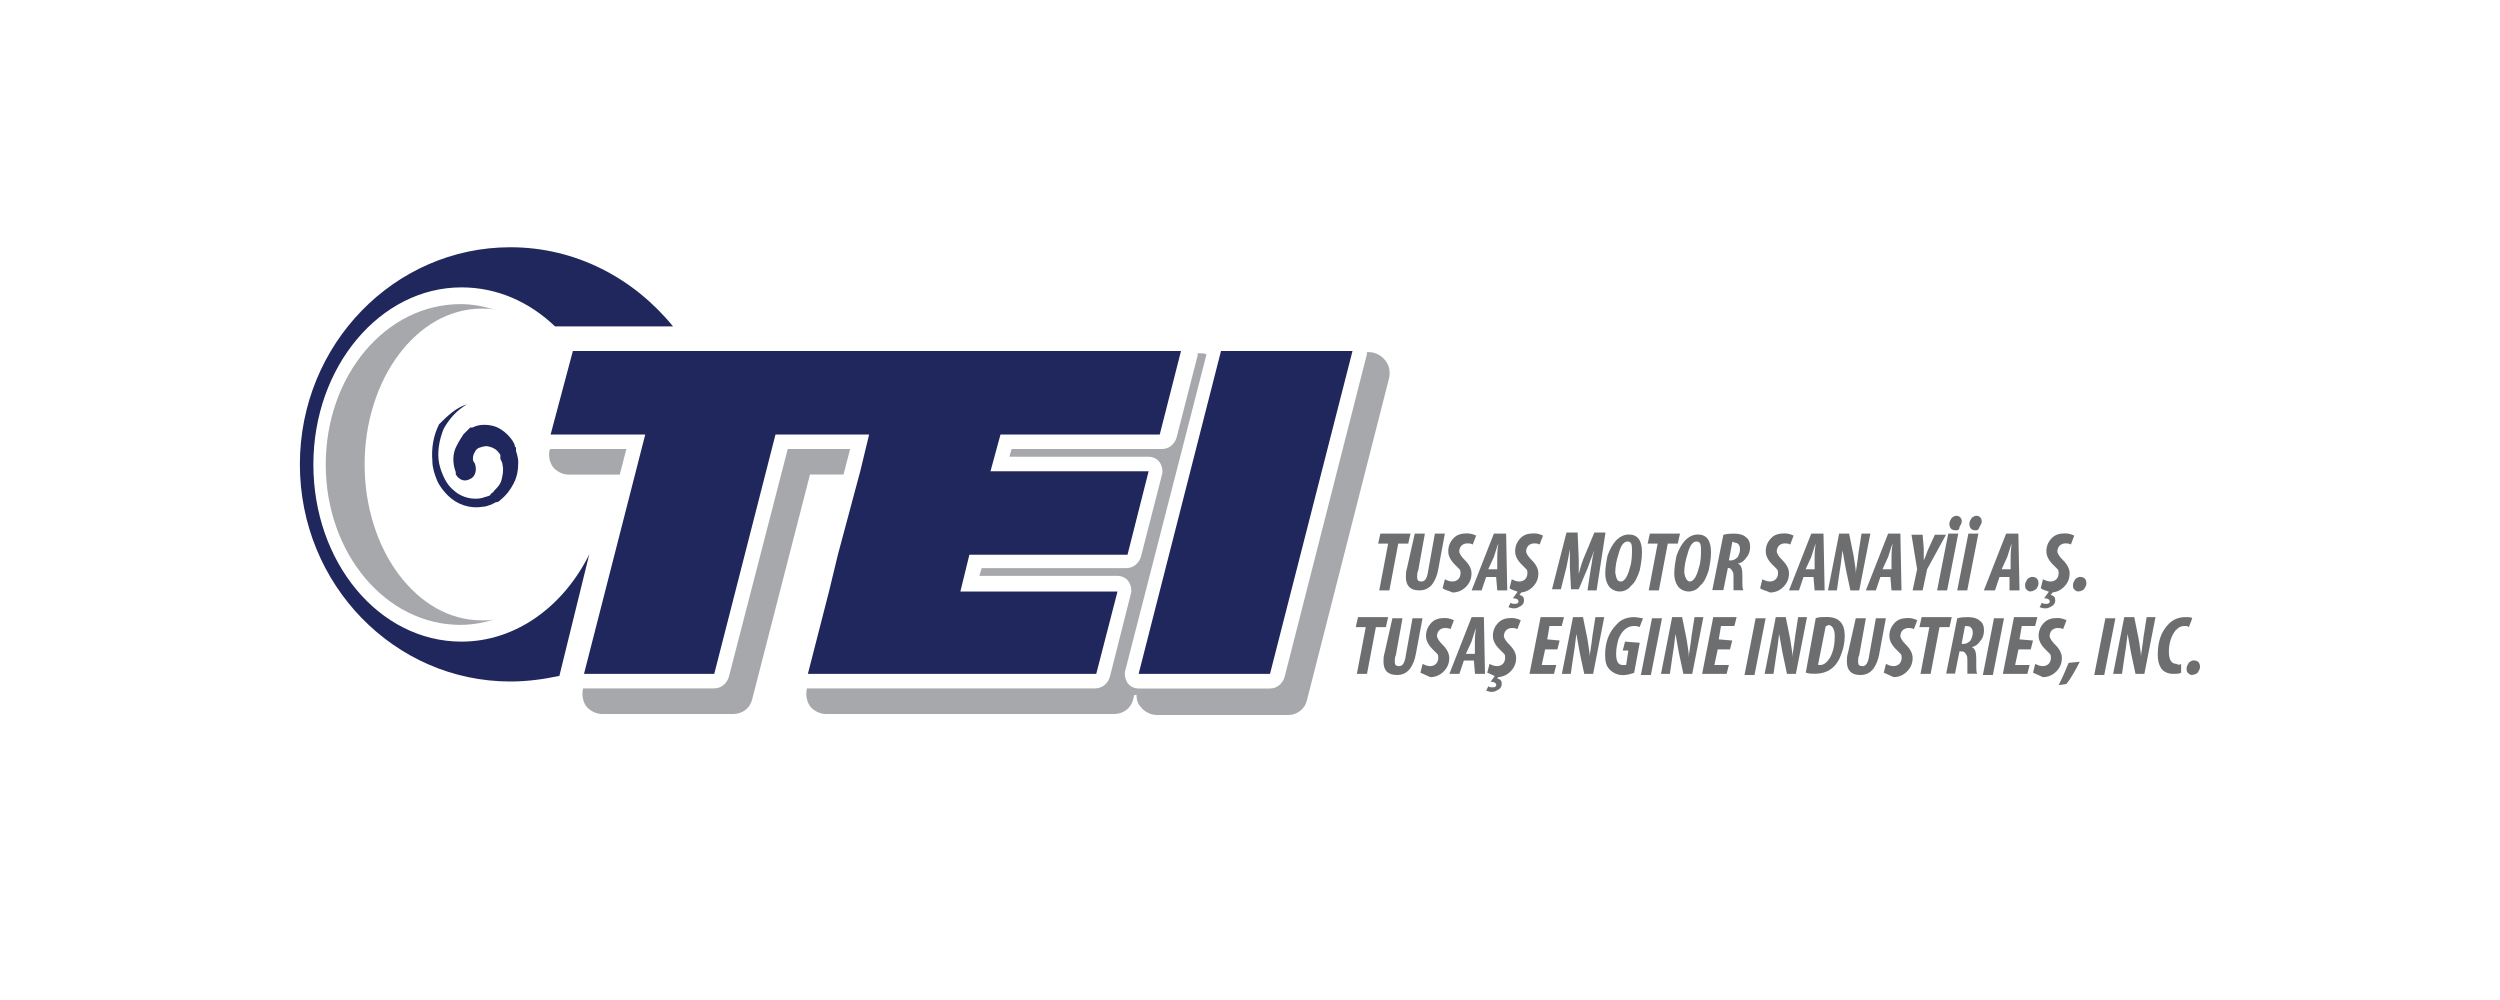
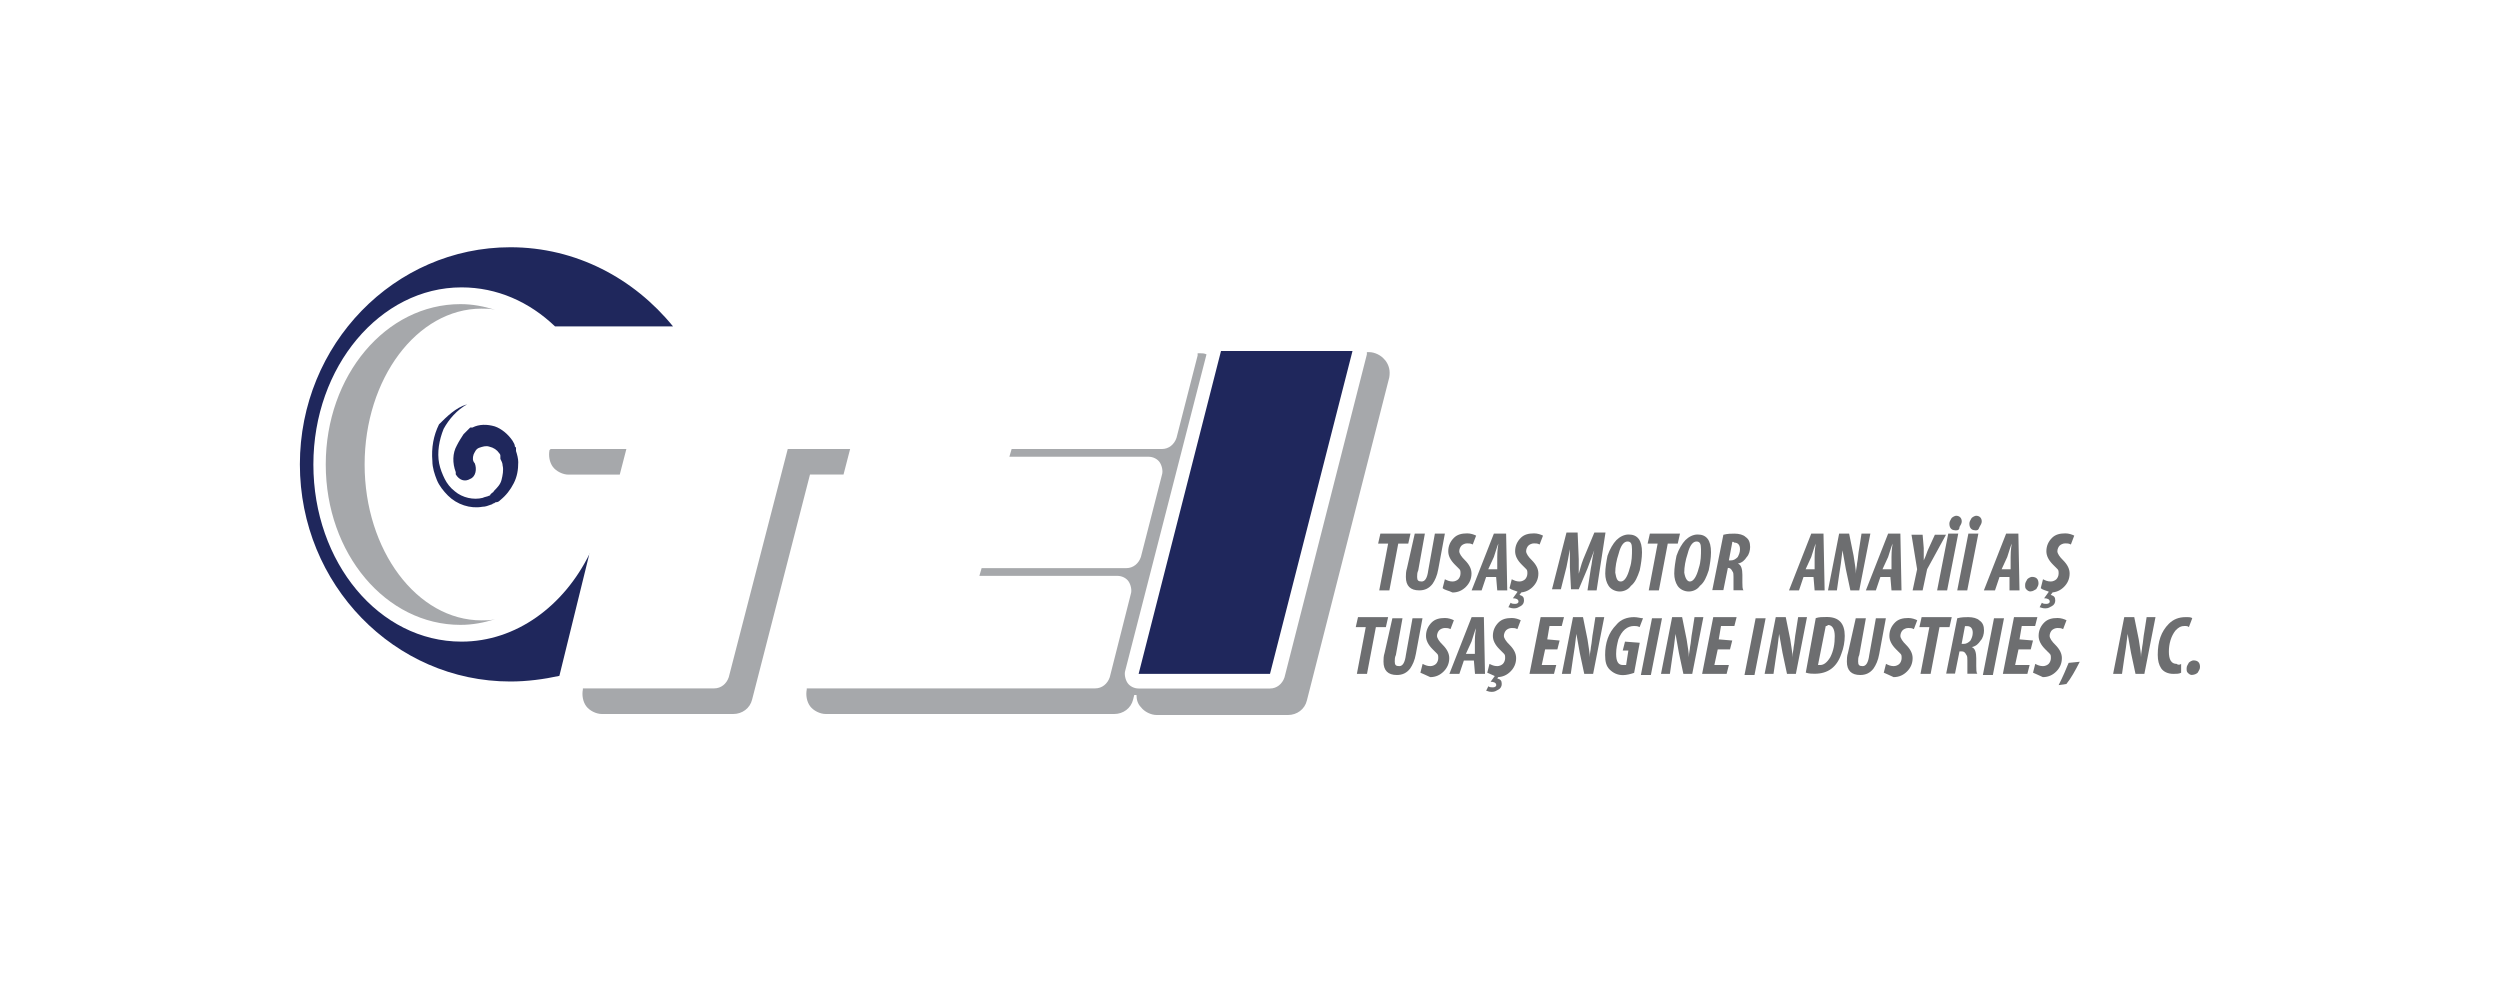
<svg xmlns="http://www.w3.org/2000/svg" id="Layer_1" viewBox="0 0 200 80">
  <defs>
    <style>
      .cls-1 {
        fill: #6d6e70;
      }

      .cls-2 {
        fill: #1f275c;
      }

      .cls-3 {
        fill: #a6a8ab;
      }
    </style>
  </defs>
  <g>
    <path class="cls-3" d="M50.11,35.92h-6.06l-.09.09c-.09.45,0,.98.27,1.34s.8.62,1.25.62h4.1l.53-2.05Z" />
    <path class="cls-3" d="M67.48,37.97l.53-2.05h-4.99l-4.72,18.26c-.18.53-.62.89-1.16.89h-10.51v.09c-.09.45,0,.98.27,1.34s.8.62,1.25.62h10.51c.71,0,1.34-.45,1.51-1.16l4.63-18h2.67Z" />
    <path class="cls-3" d="M110.78,28.79c-.27-.36-.8-.62-1.25-.62h-.18v.18l-6.59,25.84c-.18.53-.62.89-1.16.89h-10.51c-.36,0-.71-.18-.89-.45s-.27-.71-.18-.98l6.5-25.3c-.18-.09-.36-.09-.53-.09h-.18v.18l-1.69,6.59c-.18.53-.62.89-1.16.89h-12.03l-.18.62h11.14c.36,0,.71.18.89.45s.27.71.18.98l-1.69,6.59c-.18.53-.62.89-1.16.89h-11.58l-.18.62h11.05c.36,0,.71.18.89.45s.27.71.18.98l-1.69,6.68c-.18.53-.62.89-1.16.89h-23.08v.09c-.09.45,0,.98.27,1.34s.8.62,1.25.62h23.08c.71,0,1.34-.45,1.51-1.16l.09-.36h.18c0,.36.09.71.36.98.27.36.8.62,1.25.62h10.51c.71,0,1.34-.45,1.51-1.16l6.59-25.84c.09-.53,0-.98-.36-1.43Z" />
  </g>
  <path class="cls-3" d="M29.17,37.16c0-6.86,4.19-12.47,9.36-12.47.36,0,.71,0,1.07.09-.89-.27-1.78-.45-2.76-.45-5.97,0-10.78,5.7-10.78,12.83s4.81,12.83,10.78,12.83c.98,0,1.87-.18,2.76-.45-.36.09-.71.09-1.07.09-5.17,0-9.36-5.61-9.36-12.47Z" />
  <path class="cls-2" d="M37.36,32.35c-.8.45-1.43,1.16-1.87,1.96-.36.89-.53,1.87-.36,2.76.09.45.27.89.45,1.25s.45.71.8.98c.62.53,1.51.71,2.23.53.18-.09.36-.09.53-.18.09,0,.09-.09.09-.09l.09-.09c.09-.09.18-.09.18-.18.27-.27.53-.53.62-.89.09-.36.18-.8.09-1.16,0-.18-.09-.36-.18-.53v-.09h0v-.18c0-.09-.09-.18-.09-.18-.18-.27-.45-.45-.8-.53-.27-.09-.53,0-.8.09s-.36.36-.45.53c-.09.27-.09.53.09.71.18.45.09,1.07-.36,1.25-.45.27-.89.09-1.16-.36v-.18c-.27-.71-.27-1.51.09-2.14.18-.36.36-.62.53-.89.09-.09.27-.27.36-.36l.09-.09.09-.09h.18c.53-.27,1.16-.27,1.78-.09.53.18,1.07.62,1.43,1.16.09.18.18.27.18.45l.09.09v.09h0v.18c.09.27.18.62.18.89,0,.62-.09,1.16-.36,1.69-.27.53-.62.98-1.07,1.34-.09.09-.18.18-.36.18-.09,0-.09.09-.18.09s-.09.09-.18.09c-.27.09-.45.18-.71.18-.98.18-2.05-.18-2.76-.89-.36-.36-.71-.8-.89-1.25s-.36-.98-.36-1.51c-.09-1.07.09-2.05.53-2.94.62-.62,1.34-1.34,2.23-1.6Z" />
  <path class="cls-2" d="M47.17,44.29c-2.05,4.19-5.88,7.04-10.25,7.04-6.59,0-11.85-6.33-11.85-14.17s5.35-14.17,11.85-14.17c2.85,0,5.43,1.16,7.48,3.12h9.44c-3.12-3.83-7.75-6.33-13.01-6.33-9.27,0-16.84,7.75-16.84,17.37s7.57,17.37,16.84,17.37c1.34,0,2.67-.18,3.92-.45l2.41-9.8Z" />
  <g>
    <polygon class="cls-2" points="97.68 28.08 91.09 53.91 101.6 53.91 108.2 28.08 97.68 28.08" />
-     <polygon class="cls-2" points="71.22 28.08 63.83 28.08 53.31 28.08 45.83 28.08 44.05 34.76 51.62 34.76 46.72 53.91 57.14 53.91 62.04 34.76 69.53 34.76 68.82 37.7 67.03 44.38 66.32 47.32 64.63 53.91 75.14 53.91 87.7 53.91 89.4 47.32 76.83 47.32 77.55 44.38 90.2 44.38 91.89 37.7 79.24 37.7 80.04 34.76 92.78 34.76 94.48 28.08 81.74 28.08 71.22 28.08" />
  </g>
  <g>
    <path class="cls-1" d="M110.34,47.23l.71-3.74h-.8l.18-.8h2.41l-.18.8h-.8l-.71,3.74h-.8Z" />
    <path class="cls-1" d="M113.19,42.69h.8l-.53,2.94c-.09.18-.09.36-.09.53,0,.27.09.36.36.36s.45-.27.53-.89l.53-2.94h.8l-.53,2.85c-.09.53-.27.89-.45,1.16-.27.36-.62.53-1.07.53-.71,0-1.07-.36-1.07-1.07,0-.18,0-.45.09-.71l.62-2.76Z" />
    <path class="cls-1" d="M115.41,47.05l.18-.71c.18.09.36.18.62.18.18,0,.36-.09.45-.18.09-.09.18-.27.18-.45s0-.27-.09-.36c-.09-.09-.18-.18-.36-.36-.36-.36-.53-.71-.53-1.07,0-.45.18-.8.45-1.07s.62-.36,1.07-.36c.27,0,.53.09.71.18l-.27.71c-.18-.09-.27-.09-.45-.09s-.36.09-.45.18-.18.27-.18.45.18.45.45.71c.36.36.53.71.53,1.07,0,.45-.18.8-.45,1.07s-.62.45-1.07.45c-.36-.18-.62-.18-.8-.36Z" />
    <path class="cls-1" d="M119.69,46.16h-.8l-.36,1.07h-.8l1.78-4.54h.98l.09,4.54h-.8l-.09-1.07h0ZM119.07,45.54h.71v-.98c0-.18,0-.53.09-1.07h0c-.09.18-.18.53-.36,1.07l-.45.98Z" />
    <path class="cls-1" d="M120.76,47.05l.18-.71c.18.09.36.18.62.18.18,0,.36-.09.45-.18.09-.09.18-.27.18-.45s0-.27-.09-.36c-.09-.09-.18-.18-.36-.36-.36-.36-.53-.71-.53-1.07,0-.45.18-.8.45-1.07s.62-.36,1.07-.36c.27,0,.53.09.71.18l-.27.71c-.18-.09-.27-.09-.45-.09s-.36.09-.45.18-.18.27-.18.45.18.45.45.71c.36.36.53.71.53,1.07,0,.45-.18.8-.45,1.07s-.62.45-1.07.45c-.36-.18-.62-.18-.8-.36ZM121.47,47.23h.36l-.27.36c.27.09.36.18.36.45,0,.18-.09.36-.27.45-.18.09-.27.18-.53.18s-.36-.09-.45-.09l.18-.36c.09.09.27.09.36.09.18,0,.27-.09.27-.18,0-.18-.18-.27-.45-.27l.45-.62Z" />
    <path class="cls-1" d="M127.71,47.23h-.71l.27-1.78c.09-.36.09-.8.27-1.43h0c-.18.45-.36.98-.53,1.43l-.71,1.69h-.62l-.09-1.78v-1.43h0c-.09.53-.18.98-.27,1.43l-.45,1.78h-.71l1.16-4.54h.89l.09,2.14v1.16c.09-.27.18-.71.36-1.16l.89-2.14h.89l-.71,4.63Z" />
    <path class="cls-1" d="M129.58,47.32h0c-.36,0-.71-.18-.89-.45s-.27-.62-.27-.98c0-.45.09-.98.18-1.43.18-.53.45-.98.71-1.25.27-.27.62-.45.98-.45.71,0,1.07.45,1.07,1.43,0,.45-.09.98-.18,1.43-.18.53-.36.98-.71,1.25-.18.27-.53.45-.89.45ZM129.67,46.52h0c.27,0,.53-.36.71-1.07.18-.53.18-1.07.18-1.51s-.09-.62-.36-.62-.53.27-.71.98c-.18.53-.27,1.07-.27,1.51.09.53.18.71.45.71Z" />
    <path class="cls-1" d="M131.9,47.23l.71-3.74h-.8l.18-.8h2.41l-.18.8h-.8l-.71,3.74h-.8Z" />
    <path class="cls-1" d="M135.1,47.32h0c-.36,0-.71-.18-.89-.45s-.27-.62-.27-.98c0-.45.09-.98.18-1.43.18-.53.45-.98.71-1.25.27-.27.62-.45.98-.45.71,0,1.07.45,1.07,1.43,0,.45-.09.98-.18,1.43-.18.53-.36.98-.71,1.25-.18.27-.53.45-.89.45ZM135.19,46.52h0c.27,0,.53-.36.71-1.07.18-.53.18-1.07.18-1.51s-.09-.62-.36-.62-.53.27-.71.98c-.18.53-.27,1.07-.27,1.51.09.53.27.71.45.71Z" />
    <path class="cls-1" d="M136.98,47.23l.89-4.45c.36-.09.62-.09.89-.09.36,0,.71.09.89.27.27.18.36.45.36.8,0,.27-.09.62-.27.8-.18.27-.36.45-.71.53h0c.27.09.36.45.36.89v.62c0,.27,0,.53.09.62h-.8v-1.07c0-.18,0-.36-.09-.45-.09-.18-.18-.27-.36-.27h0l-.36,1.78h-.89ZM138.58,43.4l-.27,1.43h.18c.18,0,.36-.09.53-.27.09-.18.18-.36.18-.62,0-.36-.18-.53-.45-.53-.09-.09-.18-.09-.18,0Z" />
-     <path class="cls-1" d="M140.81,47.05l.18-.71c.18.09.36.18.62.18.18,0,.36-.09.45-.18.09-.09.18-.27.18-.45s0-.27-.09-.36c-.09-.09-.18-.18-.36-.36-.36-.36-.53-.71-.53-1.07,0-.45.18-.8.45-1.07s.62-.36,1.07-.36c.27,0,.53.09.71.18l-.27.71c-.18-.09-.27-.09-.45-.09s-.36.09-.45.18c-.09.09-.18.27-.18.45s.18.45.45.71c.36.36.53.71.53,1.07,0,.45-.18.8-.45,1.07s-.62.45-1.07.45c-.36-.18-.62-.18-.8-.36Z" />
    <path class="cls-1" d="M145.08,46.16h-.8l-.36,1.07h-.8l1.78-4.54h.98l.09,4.54h-.8l-.09-1.07h0ZM144.46,45.54h.71v-.98c0-.18,0-.53.09-1.07h0c-.09.18-.18.53-.36,1.07l-.45.98Z" />
    <path class="cls-1" d="M146.95,47.23h-.71l.89-4.54h.8l.36,1.78c.09.62.18,1.07.18,1.43h0c0-.36.09-.62.09-.8.09-.45.09-.8.18-1.25l.18-1.16h.71l-.89,4.54h-.71l-.36-1.69c-.09-.53-.18-.98-.27-1.51h0c-.09.8-.18,1.43-.27,1.96l-.18,1.25Z" />
    <path class="cls-1" d="M151.23,46.16h-.8l-.36,1.07h-.8l1.78-4.54h.98l.09,4.54h-.8l-.09-1.07h0ZM150.61,45.54h.71v-.98c0-.18,0-.53.09-1.07h0c-.09.18-.18.53-.36,1.07l-.45.98Z" />
    <path class="cls-1" d="M153.81,47.23h-.8l.36-1.69-.45-2.76h.89l.09,1.07v.98h0c.18-.36.27-.71.36-.89l.53-1.16h.89l-1.51,2.76-.36,1.69Z" />
    <path class="cls-1" d="M155.86,42.69h.8l-.89,4.54h-.8l.89-4.54ZM156.4,42.42h0c-.27,0-.45-.18-.45-.53,0-.18.09-.27.18-.45.09-.09.27-.18.36-.18.27,0,.45.18.45.45,0,.18-.09.27-.18.45,0,.27-.18.27-.36.27Z" />
    <path class="cls-1" d="M157.47,42.69h.8l-.89,4.54h-.8l.89-4.54ZM158,42.42h0c-.27,0-.45-.18-.45-.53,0-.18.09-.27.18-.45.09-.09.27-.18.36-.18.27,0,.45.18.45.45,0,.18-.09.27-.18.45-.09.27-.18.27-.36.27Z" />
    <path class="cls-1" d="M160.76,46.16h-.8l-.36,1.07h-.89l1.78-4.54h.98l.09,4.54h-.8v-1.07h0ZM160.14,45.54h.71v-.98c0-.18,0-.53.09-1.07h0c-.09.18-.18.53-.36,1.07l-.45.98Z" />
    <path class="cls-1" d="M162.46,47.32h0c-.18,0-.27-.09-.36-.18-.09-.09-.09-.18-.09-.36s.09-.27.18-.45c.09-.09.27-.18.36-.18.36,0,.53.18.53.53,0,.18-.09.27-.18.45-.18.09-.27.18-.45.18Z" />
    <path class="cls-1" d="M163.26,47.05l.18-.71c.18.09.36.18.62.18.18,0,.36-.09.45-.18.09-.09.18-.27.18-.45s0-.27-.09-.36c-.09-.09-.18-.18-.36-.36-.36-.36-.53-.71-.53-1.07,0-.45.18-.8.45-1.07s.62-.36,1.07-.36c.27,0,.53.09.71.18l-.27.71c-.18-.09-.27-.09-.45-.09s-.36.09-.45.18-.18.27-.18.45.18.45.45.71c.36.36.53.71.53,1.07,0,.45-.18.8-.45,1.07s-.62.45-1.07.45c-.36-.18-.62-.18-.8-.36ZM163.97,47.23h.36l-.27.36c.27.09.36.18.36.45,0,.18-.09.36-.27.45s-.27.18-.53.18-.36-.09-.45-.09l.18-.36c.09.09.27.09.36.09.18,0,.27-.09.27-.18,0-.18-.18-.27-.45-.27l.45-.62Z" />
-     <path class="cls-1" d="M166.29,47.32h0c-.18,0-.27-.09-.36-.18-.09-.09-.09-.18-.09-.36s.09-.27.18-.45c.09-.09.27-.18.36-.18.36,0,.53.18.53.53,0,.18-.09.27-.18.45-.09.09-.27.18-.45.18Z" />
    <path class="cls-1" d="M108.55,53.91l.71-3.74h-.8l.18-.8h2.41l-.18.8h-.8l-.71,3.74h-.8Z" />
    <path class="cls-1" d="M111.4,49.46h.8l-.53,2.94c-.09.18-.09.36-.09.53,0,.27.09.36.36.36s.45-.27.53-.89l.53-2.94h.8l-.53,2.85c-.09.53-.27.89-.45,1.16-.27.36-.62.53-1.07.53-.71,0-1.07-.36-1.07-1.07,0-.18,0-.45.09-.71l.62-2.76Z" />
    <path class="cls-1" d="M113.63,53.82l.18-.71c.18.09.36.18.62.18.18,0,.36-.09.45-.18.09-.09.18-.27.18-.45s0-.27-.09-.36c-.09-.09-.18-.18-.36-.36-.36-.36-.53-.71-.53-1.07,0-.45.18-.8.45-1.07s.62-.36,1.07-.36c.27,0,.53.09.71.18l-.27.71c-.18-.09-.27-.09-.45-.09s-.36.09-.45.18-.18.27-.18.45.18.45.45.71c.36.36.53.71.53,1.07,0,.45-.18.8-.45,1.07s-.62.45-1.07.45c-.36-.18-.62-.27-.8-.36Z" />
    <path class="cls-1" d="M117.91,52.84h-.8l-.36,1.07h-.8l1.78-4.54h.98l.09,4.54h-.8l-.09-1.07h0ZM117.28,52.31h.71v-.98c0-.18,0-.53.09-1.07h0c-.09.18-.18.53-.36,1.07l-.45.98Z" />
    <path class="cls-1" d="M118.98,53.82l.18-.71c.18.09.36.18.62.18.18,0,.36-.09.45-.18.09-.09.18-.27.18-.45s0-.27-.09-.36c-.09-.09-.18-.18-.36-.36-.36-.36-.53-.71-.53-1.07,0-.45.18-.8.45-1.07s.62-.36,1.07-.36c.27,0,.53.09.71.18l-.27.71c-.18-.09-.27-.09-.45-.09s-.36.09-.45.18-.18.27-.18.45.18.45.45.71c.36.36.53.71.53,1.07,0,.45-.18.8-.45,1.07s-.62.45-1.07.45c-.36-.18-.62-.27-.8-.36ZM119.69,53.91h.36l-.27.36c.27.09.36.18.36.45,0,.18-.09.36-.27.45-.18.09-.27.18-.53.18s-.36-.09-.45-.09l.18-.36c.09.09.27.09.36.09.18,0,.27-.09.27-.18,0-.18-.18-.27-.45-.27l.45-.62Z" />
    <path class="cls-1" d="M124.77,51.24l-.18.71h-.98l-.27,1.25h1.16l-.18.71h-1.96l.89-4.54h1.87l-.18.71h-.98l-.18,1.07.98.09h0Z" />
    <path class="cls-1" d="M125.66,53.91h-.71l.89-4.54h.8l.36,1.78c.09.62.18,1.07.18,1.43h0c0-.36.09-.62.09-.8.09-.45.09-.8.18-1.25l.18-1.16h.71l-.89,4.54h-.71l-.36-1.69c-.09-.53-.18-.98-.27-1.51h0c-.09.8-.18,1.43-.27,1.96l-.18,1.25Z" />
    <path class="cls-1" d="M131.18,51.42l-.45,2.41c-.27.09-.62.18-.89.18-.45,0-.8-.18-1.07-.45s-.36-.62-.36-1.16c0-.98.27-1.78.89-2.41.36-.45.89-.62,1.43-.62.27,0,.53.09.71.09l-.27.71c-.18-.09-.27-.09-.45-.09-.53,0-.98.36-1.25,1.07-.09.36-.18.71-.18,1.16,0,.62.18.89.53.89h.27l.18-1.16h-.45l.18-.71,1.16.09h0Z" />
    <path class="cls-1" d="M132.16,49.46h.8l-.89,4.54h-.8l.89-4.54Z" />
    <path class="cls-1" d="M133.59,53.91h-.71l.89-4.54h.8l.36,1.78c.09.62.18,1.07.18,1.43h0c0-.36.09-.62.09-.8.09-.45.09-.8.18-1.25l.18-1.16h.71l-.89,4.54h-.71l-.36-1.69c-.09-.53-.18-.98-.27-1.51h0c-.09.8-.18,1.43-.27,1.96l-.18,1.25Z" />
    <path class="cls-1" d="M138.58,51.24l-.18.71h-.98l-.27,1.25h1.16l-.18.71h-1.96l.89-4.54h1.87l-.18.71h-1.07l-.18,1.07,1.07.09h0Z" />
    <path class="cls-1" d="M140.45,49.46h.8l-.89,4.54h-.8l.89-4.54Z" />
    <path class="cls-1" d="M141.88,53.91h-.71l.89-4.54h.8l.36,1.78c.09.62.18,1.07.18,1.43h0c0-.36.09-.62.09-.8.09-.45.09-.8.18-1.25l.18-1.16h.71l-.89,4.54h-.71l-.36-1.69c-.09-.53-.18-.98-.27-1.51h0c-.09.8-.18,1.43-.27,1.96l-.18,1.25Z" />
    <path class="cls-1" d="M144.46,53.82l.8-4.37c.27-.09.53-.09.89-.09.98,0,1.43.53,1.43,1.51,0,.45-.09.98-.27,1.43-.36,1.07-1.07,1.6-2.14,1.6-.18,0-.45,0-.71-.09ZM146.06,50.08l-.62,3.12h.18c.27,0,.53-.18.8-.62.27-.53.36-1.07.36-1.69,0-.53-.18-.89-.53-.89-.09.09-.18.09-.18.09Z" />
    <path class="cls-1" d="M148.47,49.46h.8l-.53,2.94c-.09.18-.09.36-.09.53,0,.27.09.36.36.36s.45-.27.53-.89l.53-2.94h.8l-.53,2.85c-.09.53-.27.89-.45,1.16-.27.36-.62.53-1.07.53-.71,0-1.07-.36-1.07-1.07,0-.18,0-.45.09-.71l.62-2.76Z" />
    <path class="cls-1" d="M150.7,53.82l.18-.71c.18.09.36.18.62.18.18,0,.36-.09.45-.18.09-.09.18-.27.18-.45s0-.27-.09-.36c-.09-.09-.18-.18-.36-.36-.36-.36-.53-.71-.53-1.07,0-.45.18-.8.45-1.07s.62-.36,1.07-.36c.27,0,.53.09.71.18l-.27.71c-.18-.09-.27-.09-.45-.09s-.36.09-.45.18c-.09.09-.18.27-.18.45s.18.45.45.71c.36.36.53.71.53,1.07,0,.45-.18.8-.45,1.07s-.62.45-1.07.45c-.36-.18-.62-.27-.8-.36Z" />
    <path class="cls-1" d="M153.64,53.91l.71-3.74h-.8l.18-.8h2.41l-.18.8h-.8l-.71,3.74h-.8Z" />
    <path class="cls-1" d="M155.69,53.91l.89-4.45c.36-.09.62-.09.89-.09.36,0,.71.09.89.27.27.18.36.45.36.8,0,.27-.09.62-.27.8-.18.27-.36.45-.71.53h0c.27.09.36.45.36.89v.62c0,.27,0,.53.09.62h-.8v-1.07c0-.18,0-.36-.09-.45-.09-.18-.18-.27-.36-.27h-.18l-.36,1.78h-.71ZM157.2,50.08l-.27,1.43h.18c.18,0,.36-.09.53-.27.09-.18.18-.36.18-.62,0-.36-.18-.53-.45-.53h-.18Z" />
    <path class="cls-1" d="M159.52,49.46h.8l-.89,4.54h-.8l.89-4.54Z" />
    <path class="cls-1" d="M162.64,51.24l-.18.71h-.98l-.27,1.25h1.16l-.18.71h-1.96l.89-4.54h1.87l-.18.71h-1.07l-.18,1.07,1.07.09h0Z" />
    <path class="cls-1" d="M162.64,53.82l.18-.71c.18.09.36.18.62.18.18,0,.36-.09.45-.18.09-.09.18-.27.18-.45s0-.27-.09-.36c-.09-.09-.18-.18-.36-.36-.36-.36-.53-.71-.53-1.07,0-.45.18-.8.45-1.07s.62-.36,1.07-.36c.27,0,.53.09.71.18l-.27.71c-.18-.09-.27-.09-.45-.09s-.36.09-.45.18-.18.27-.18.45.18.45.45.71c.36.36.53.71.53,1.07,0,.45-.18.8-.45,1.07s-.62.45-1.07.45c-.36-.18-.62-.27-.8-.36Z" />
    <path class="cls-1" d="M165.31,54.72l-.62.09c.36-.71.62-1.34.8-1.78l.89-.09c-.36.71-.71,1.34-1.07,1.78Z" />
-     <path class="cls-1" d="M168.43,49.46h.8l-.89,4.54h-.8l.89-4.54Z" />
    <path class="cls-1" d="M169.76,53.91h-.71l.89-4.54h.8l.36,1.78c.09.62.18,1.07.18,1.43h0c0-.36.09-.62.09-.8.09-.45.09-.8.18-1.25l.18-1.16h.71l-.89,4.54h-.71l-.36-1.69c-.09-.53-.18-.98-.27-1.51h0c-.09.8-.18,1.43-.27,1.96l-.18,1.25Z" />
    <path class="cls-1" d="M174.49,53.11v.71c-.18.09-.36.09-.62.09-.45,0-.8-.18-.98-.45-.18-.27-.27-.62-.27-1.07,0-1.07.27-1.87.89-2.49.36-.36.8-.53,1.34-.53.27,0,.45,0,.53.09l-.27.71c-.09-.09-.18-.09-.36-.09-.27,0-.45.09-.71.36-.36.45-.53,1.07-.53,1.69s.18.98.62.98c.09.09.27.09.36,0Z" />
    <path class="cls-1" d="M175.38,54h0c-.18,0-.27-.09-.36-.18-.09-.09-.09-.18-.09-.36s.09-.27.18-.45c.09-.09.27-.18.36-.18.36,0,.53.18.53.53,0,.18-.09.27-.18.45-.09.09-.27.18-.45.18Z" />
  </g>
</svg>